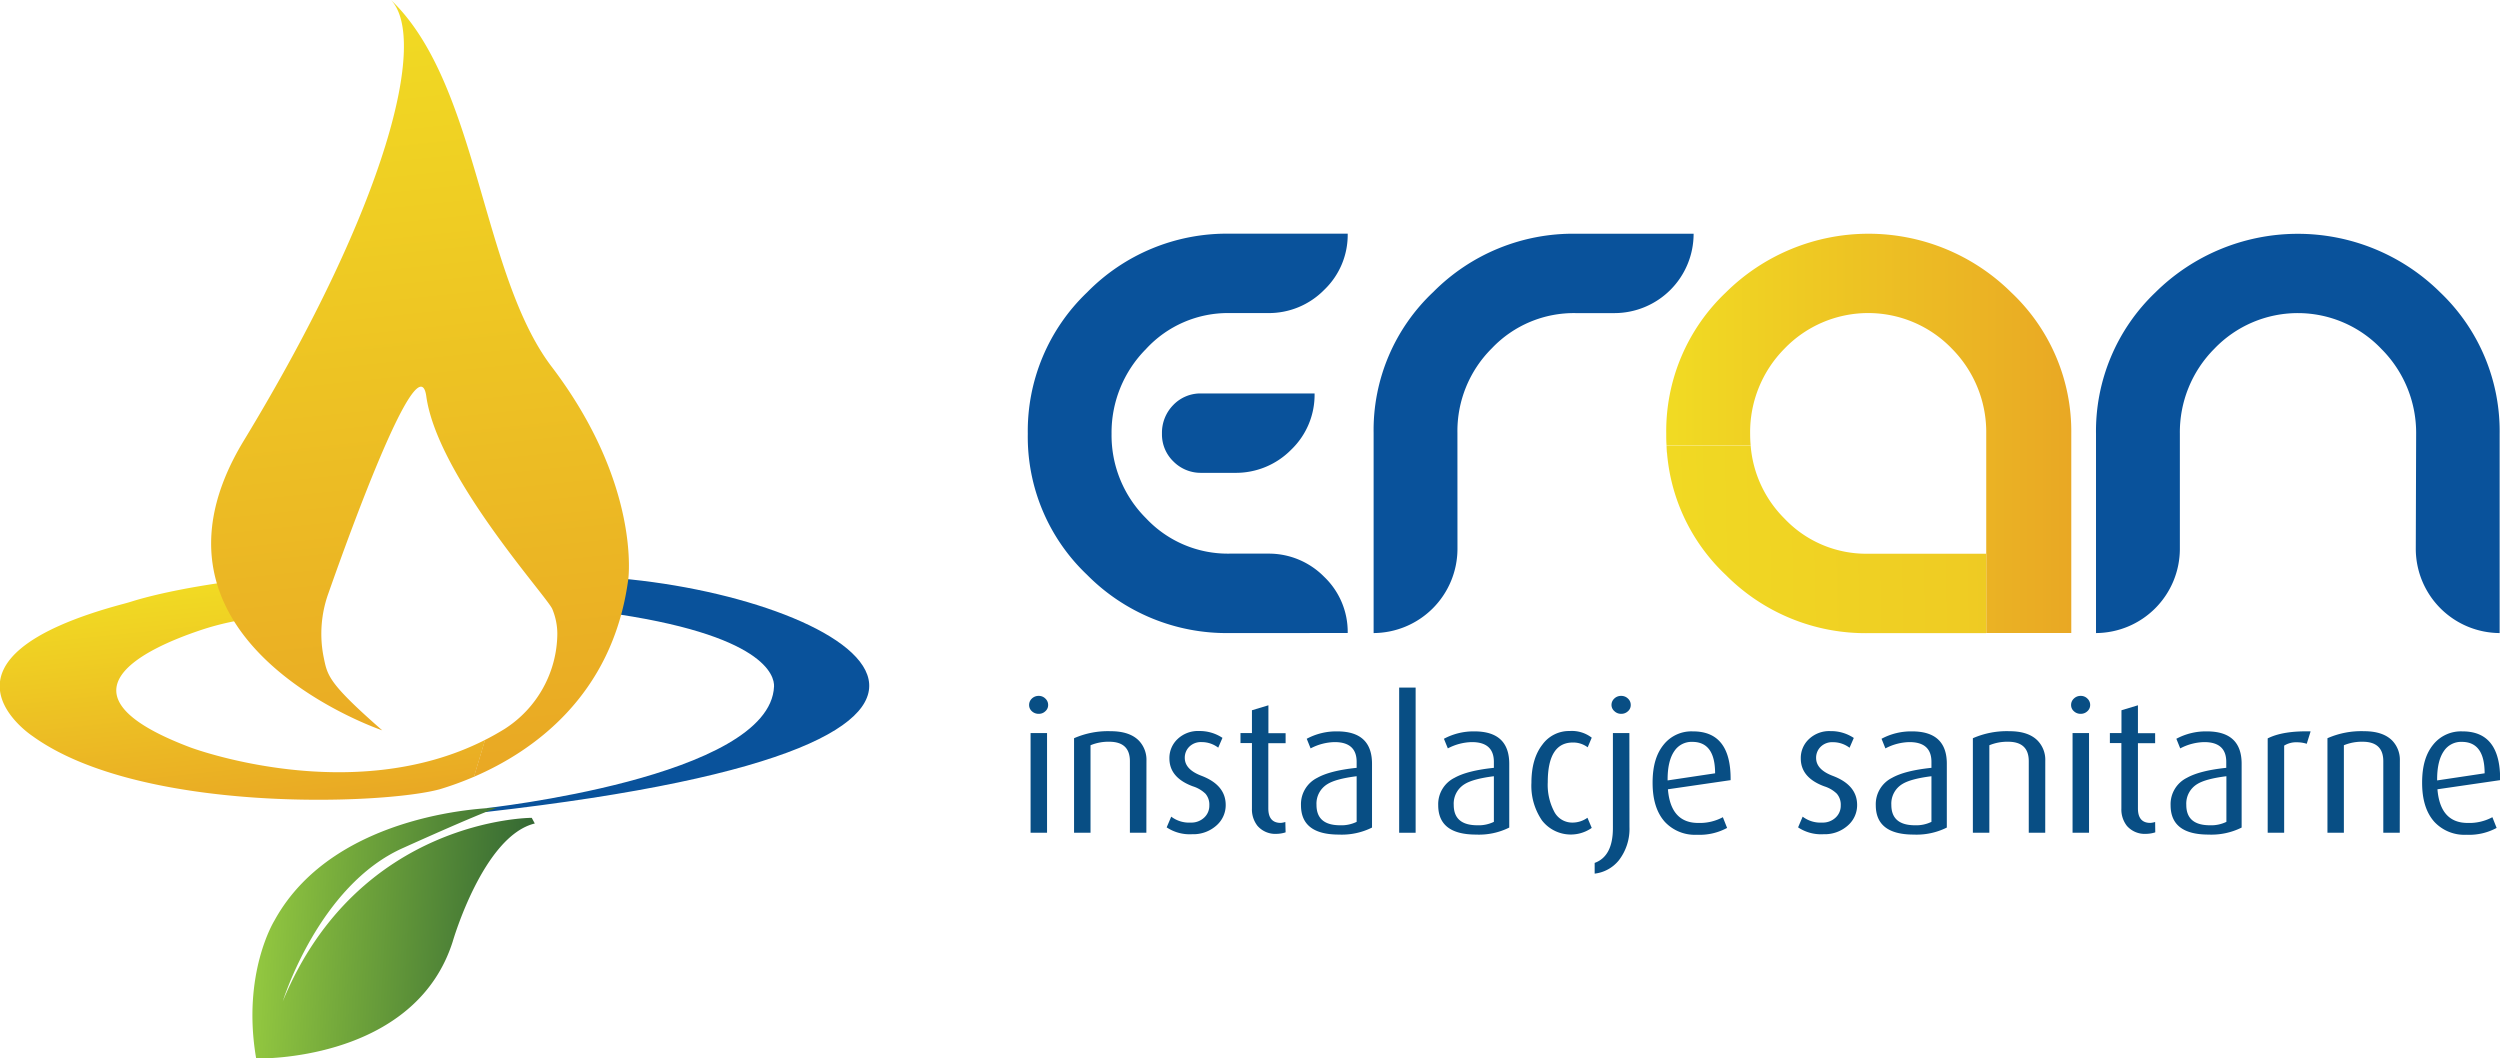
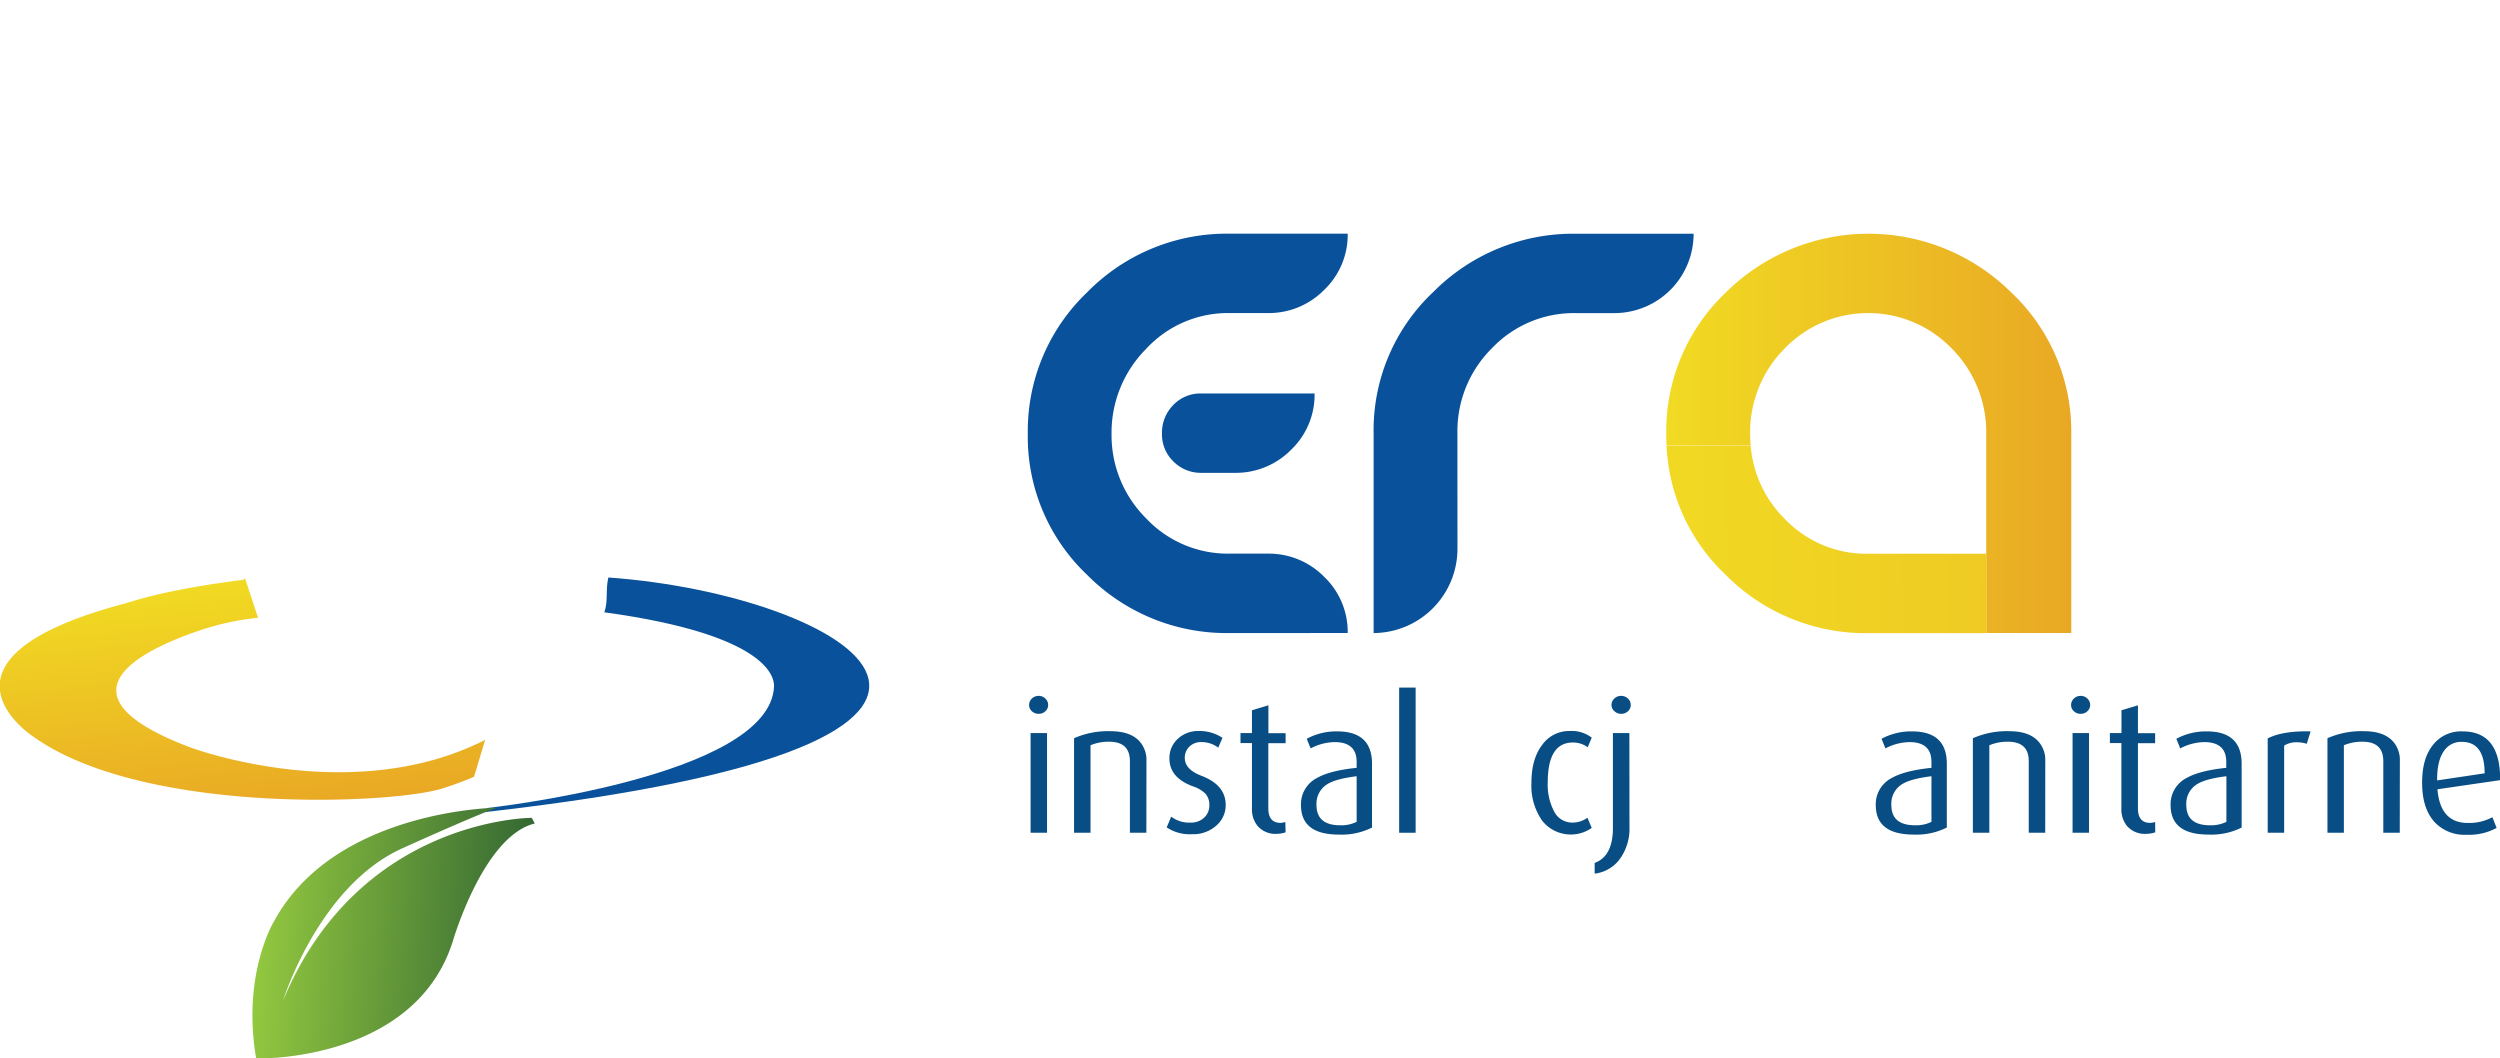
<svg xmlns="http://www.w3.org/2000/svg" xmlns:xlink="http://www.w3.org/1999/xlink" viewBox="0 0 547.97 231.95">
  <defs>
    <style>.cls-1{fill:#09529b;}.cls-2{fill:url(#linear-gradient);}.cls-3{fill:url(#linear-gradient-2);}.cls-4{fill:url(#linear-gradient-3);}.cls-5{fill:#084e84;}.cls-6{fill:url(#linear-gradient-4);}.cls-7{fill:url(#linear-gradient-5);}</style>
    <linearGradient id="linear-gradient" x1="56.02" y1="204.77" x2="115.41" y2="204.77" gradientTransform="translate(12.86 -4.86) rotate(3.46)" gradientUnits="userSpaceOnUse">
      <stop offset="0" stop-color="#93c840" />
      <stop offset="0.35" stop-color="#71a63b" />
      <stop offset="1" stop-color="#346833" />
    </linearGradient>
    <linearGradient id="linear-gradient-2" x1="50.06" y1="126.89" x2="55.41" y2="177.85" gradientUnits="userSpaceOnUse">
      <stop offset="0" stop-color="#f1db23" />
      <stop offset="1" stop-color="#e9a824" />
    </linearGradient>
    <linearGradient id="linear-gradient-3" x1="79.4" y1="0.66" x2="97.3" y2="170.98" xlink:href="#linear-gradient-2" />
    <linearGradient id="linear-gradient-4" x1="365.22" y1="95" x2="453.96" y2="95" xlink:href="#linear-gradient-2" />
    <linearGradient id="linear-gradient-5" x1="356.91" y1="119.05" x2="601.2" y2="114.23" xlink:href="#linear-gradient-2" />
  </defs>
  <g id="Warstwa_2" data-name="Warstwa 2">
    <g id="Warstwa_3" data-name="Warstwa 3">
      <path class="cls-1" d="M133.34,126.58c-.65,2.82,0,5.15-.88,7.63h0c35.34,4.83,37.3,14,37.2,16.25-.84,20-63.49,26.72-63.49,26.72,2.13-.22-1.72,1,.32.8C241.75,162.63,185.23,130.24,133.34,126.58Z" />
    </g>
    <g id="Warstwa_1-2" data-name="Warstwa 1">
      <path class="cls-2" d="M62,219.43l-.09.22a2.19,2.19,0,0,1,.09-.22S69.85,194,88.45,185.82c0,0,15.82-7.17,20.54-8.78,0,0-35.48.32-48.85,24.76,0,0-7.18,11.52-4,30.15h.76l.45-1.09L56.87,232c5.09,0,34.63-1.39,42.35-25.59,0,0,6.68-23.17,18-25.91l-.67-1.24S78.63,179.22,62,219.43Z" />
    </g>
    <g id="Warstwa_4" data-name="Warstwa 4">
      <path class="cls-3" d="M41.71,163.82c-31.19-11.78-10-21.61,2.44-25.76a57.92,57.92,0,0,1,12.41-2.65h0l-2.92-8.89a2.48,2.48,0,0,1,0,.27c0,.33-.73.36-1.09.4-13.48,1.7-21.13,3.85-23.49,4.59-.63.2-1.28.39-1.93.56-45.67,12.19-20,29-20,29C30.65,178.34,83.87,176.42,96.37,173a70,70,0,0,0,7.54-2.75l2.43-8.08C77,177.1,41.71,163.82,41.71,163.82Z" />
    </g>
    <g id="Warstwa_5" data-name="Warstwa 5">
-       <path class="cls-4" d="M120.91,80.37C105.42,60,104.86,18.3,85.7,0c8.06,8.48-.57,44.37-32.26,96.58-26.82,44.19,30.34,63.5,30.34,63.5-12-10.51-12-12-12.86-16.14A26.15,26.15,0,0,1,72,130c4.76-13.55,19.79-55,21.44-43.13,2.43,17.51,26.49,43.9,27.62,46.63h0a14.18,14.18,0,0,1,1.1,5.38,25,25,0,0,1-11.61,20.93c-1.4.86-2.82,1.66-4.25,2.38l-2.43,8.08c12.7-5.47,30.33-17.57,33.81-43.09C137.73,127.12,140.61,106.28,120.91,80.37Z" />
-     </g>
+       </g>
    <g id="Warstwa_6" data-name="Warstwa 6">
      <path class="cls-1" d="M269.46,138.76A43,43,0,0,1,238.28,126a41.66,41.66,0,0,1-13-30.92,42,42,0,0,1,13-31,42.83,42.83,0,0,1,31.18-12.86H295.4a16.67,16.67,0,0,1-5.15,12.31,17,17,0,0,1-12.36,5.09h-8.43a24.39,24.39,0,0,0-18.27,7.88,26,26,0,0,0-7.55,18.59,25.65,25.65,0,0,0,7.55,18.5,24.57,24.57,0,0,0,18.27,7.76h8.43a17,17,0,0,1,12.36,5.09,16.68,16.68,0,0,1,5.15,12.31Zm-6.12-52.52h24.8A16.66,16.66,0,0,1,283,98.58a17,17,0,0,1-12.37,5.06h-7.29a8.42,8.42,0,0,1-6.13-2.48,8.23,8.23,0,0,1-2.52-6.11,8.66,8.66,0,0,1,2.47-6.27A8.26,8.26,0,0,1,263.34,86.24Z" />
      <path class="cls-1" d="M319.46,120.38a18.49,18.49,0,0,1-18.38,18.38V94.89A41.56,41.56,0,0,1,314.16,64,43.17,43.17,0,0,1,345.4,51.23h25.82a17.38,17.38,0,0,1-17.4,17.4H345.4A24.77,24.77,0,0,0,327,76.34a25.58,25.58,0,0,0-7.55,18.55Z" />
      <path class="cls-5" d="M229.74,154.52a1.77,1.77,0,0,1-.61,1.37,2,2,0,0,1-1.46.57,2.13,2.13,0,0,1-1.5-.57,1.8,1.8,0,0,1-.6-1.37,1.89,1.89,0,0,1,.6-1.4,2.1,2.1,0,0,1,1.5-.59,2,2,0,0,1,1.46.59A1.87,1.87,0,0,1,229.74,154.52Zm-.24,28h-3.61V160.68h3.61Z" />
      <path class="cls-5" d="M251.27,182.53h-3.61V166.84q0-4.26-4.54-4.26a10.18,10.18,0,0,0-4.09.77v19.18h-3.61V161.81a18.43,18.43,0,0,1,8-1.54c2.79,0,4.85.69,6.21,2.07a6.09,6.09,0,0,1,1.66,4.42Z" />
      <path class="cls-5" d="M268.66,176.45a5.9,5.9,0,0,1-2,4.46,7.6,7.6,0,0,1-5.35,1.94,9.11,9.11,0,0,1-5.59-1.5l1-2.35a6.46,6.46,0,0,0,4.28,1.3,4.09,4.09,0,0,0,2.93-1.08,3.53,3.53,0,0,0,1.14-2.69,3.66,3.66,0,0,0-.85-2.56,7,7,0,0,0-2.77-1.62c-3.43-1.27-5.13-3.31-5.13-6.12a5.69,5.69,0,0,1,1.8-4.25,6.48,6.48,0,0,1,4.72-1.75,9,9,0,0,1,5.11,1.5l-.93,2.15a5.94,5.94,0,0,0-3.65-1.22,3.59,3.59,0,0,0-2.68,1,3.36,3.36,0,0,0-1,2.45q0,2.55,3.65,3.93Q268.66,172.07,268.66,176.45Z" />
      <path class="cls-5" d="M281.79,182.44a6.79,6.79,0,0,1-1.94.33,5.17,5.17,0,0,1-4.22-1.75,5.81,5.81,0,0,1-1.22-3.78V162.87H271.9v-2.19h2.51v-5l3.61-1.09v6.12h3.77v2.19H278v14.29q0,3.18,2.73,3.18a4.69,4.69,0,0,0,1-.2Z" />
      <path class="cls-5" d="M300.73,181.39a14.82,14.82,0,0,1-7.26,1.54q-8.31,0-8.31-6.44a6.44,6.44,0,0,1,3.57-6q2.83-1.59,8.63-2.19V167q0-4.34-4.82-4.34a11.74,11.74,0,0,0-5.27,1.38l-.85-2.11a13.67,13.67,0,0,1,6.68-1.62q7.63,0,7.63,7.1Zm-3.37-1.25v-10q-4.58.57-6.44,1.75a5,5,0,0,0-2.36,4.54q0,4.46,5.19,4.46A7.62,7.62,0,0,0,297.36,180.14Z" />
      <path class="cls-5" d="M310.29,182.53h-3.61V150.71h3.61Z" />
-       <path class="cls-5" d="M330.81,181.39a14.82,14.82,0,0,1-7.26,1.54q-8.31,0-8.31-6.44a6.44,6.44,0,0,1,3.57-6q2.83-1.59,8.63-2.19V167q0-4.34-4.82-4.34a11.74,11.74,0,0,0-5.27,1.38l-.86-2.11a13.74,13.74,0,0,1,6.69-1.62q7.62,0,7.63,7.1Zm-3.37-1.25v-10q-4.57.57-6.44,1.75a5,5,0,0,0-2.36,4.54q0,4.46,5.19,4.46A7.62,7.62,0,0,0,327.44,180.14Z" />
      <path class="cls-5" d="M348.89,181.47A8,8,0,0,1,338,179.85a13.4,13.4,0,0,1-2.33-8.27q0-5.27,2.39-8.35a7.21,7.21,0,0,1,6-3,7.13,7.13,0,0,1,4.83,1.46L348,163.8a5.28,5.28,0,0,0-3.24-1.05q-5.51,0-5.51,8.71a12.57,12.57,0,0,0,1.38,6.37,4.42,4.42,0,0,0,4,2.47,5.59,5.59,0,0,0,3.32-1.06Z" />
      <path class="cls-5" d="M357.16,181.24a11.27,11.27,0,0,1-2.33,7.33,8,8,0,0,1-5.3,2.92v-2.35q4-1.45,4-7.65V160.68h3.61Zm.28-26.72a1.77,1.77,0,0,1-.61,1.37,2.09,2.09,0,0,1-1.5.57,2.06,2.06,0,0,1-1.48-.59,1.79,1.79,0,0,1-.63-1.35,1.9,1.9,0,0,1,.61-1.4,2.1,2.1,0,0,1,1.5-.59,2.07,2.07,0,0,1,1.5.59A1.87,1.87,0,0,1,357.44,154.52Z" />
-       <path class="cls-5" d="M379.33,171l-13.74,2q.6,7.38,6.65,7.38a10.67,10.67,0,0,0,5.39-1.26l.93,2.35a12.66,12.66,0,0,1-6.61,1.5,9,9,0,0,1-7-2.79c-1.81-2-2.72-4.84-2.72-8.6s.83-6.43,2.48-8.43a7.78,7.78,0,0,1,6.32-2.84Q379.45,160.27,379.33,171Zm-3.4-1.5q0-6.89-5-6.89a4.52,4.52,0,0,0-3.92,2q-1.53,2.19-1.49,6.45Z" />
-       <path class="cls-5" d="M407.06,176.45a5.9,5.9,0,0,1-2,4.46,7.6,7.6,0,0,1-5.35,1.94,9.09,9.09,0,0,1-5.59-1.5l1-2.35a6.44,6.44,0,0,0,4.28,1.3,4.09,4.09,0,0,0,2.93-1.08,3.53,3.53,0,0,0,1.14-2.69,3.67,3.67,0,0,0-.86-2.56,6.93,6.93,0,0,0-2.76-1.62q-5.15-1.9-5.14-6.12A5.66,5.66,0,0,1,396.5,162a6.46,6.46,0,0,1,4.72-1.75,9,9,0,0,1,5.11,1.5l-.93,2.15a6,6,0,0,0-3.65-1.22,3.59,3.59,0,0,0-2.68,1,3.36,3.36,0,0,0-1,2.45c0,1.7,1.21,3,3.65,3.93Q407.06,172.07,407.06,176.45Z" />
      <path class="cls-5" d="M426.72,181.39a14.82,14.82,0,0,1-7.26,1.54q-8.31,0-8.31-6.44a6.44,6.44,0,0,1,3.57-6q2.83-1.59,8.63-2.19V167c0-2.89-1.6-4.34-4.82-4.34a11.77,11.77,0,0,0-5.27,1.38l-.85-2.11a13.69,13.69,0,0,1,6.69-1.62q7.62,0,7.62,7.1Zm-3.37-1.25v-10q-4.58.57-6.44,1.75a5,5,0,0,0-2.35,4.54q0,4.46,5.19,4.46A7.61,7.61,0,0,0,423.35,180.14Z" />
      <path class="cls-5" d="M448.29,182.53h-3.61V166.84c0-2.84-1.52-4.26-4.54-4.26a10.27,10.27,0,0,0-4.1.77v19.18h-3.61V161.81a18.51,18.51,0,0,1,8-1.54q4.17,0,6.2,2.07a6.05,6.05,0,0,1,1.67,4.42Z" />
      <path class="cls-5" d="M458.14,154.52a1.81,1.81,0,0,1-.61,1.37,2.06,2.06,0,0,1-1.46.57,2.09,2.09,0,0,1-1.5-.57,1.77,1.77,0,0,1-.61-1.37,1.87,1.87,0,0,1,.61-1.4,2.07,2.07,0,0,1,1.5-.59,2,2,0,0,1,1.46.59A1.9,1.9,0,0,1,458.14,154.52Zm-.25,28h-3.61V160.68h3.61Z" />
      <path class="cls-5" d="M472.41,182.44a6.85,6.85,0,0,1-2,.33,5.18,5.18,0,0,1-4.22-1.75,5.81,5.81,0,0,1-1.21-3.78V162.87h-2.52v-2.19H465v-5l3.61-1.09v6.12h3.77v2.19h-3.77v14.29c0,2.12.9,3.18,2.72,3.18a4.75,4.75,0,0,0,1.05-.2Z" />
      <path class="cls-5" d="M491.34,181.39a14.82,14.82,0,0,1-7.26,1.54q-8.31,0-8.31-6.44a6.44,6.44,0,0,1,3.57-6q2.84-1.59,8.63-2.19V167q0-4.34-4.82-4.34a11.77,11.77,0,0,0-5.27,1.38l-.85-2.11a13.69,13.69,0,0,1,6.69-1.62q7.62,0,7.62,7.1ZM488,180.14v-10q-4.58.57-6.44,1.75a5,5,0,0,0-2.35,4.54q0,4.46,5.19,4.46A7.61,7.61,0,0,0,488,180.14Z" />
      <path class="cls-5" d="M506.46,160.31l-.85,2.72a7,7,0,0,0-2.13-.33,5,5,0,0,0-2.82.73v19.1h-3.61V161.85Q500.38,160.16,506.46,160.31Z" />
      <path class="cls-5" d="M526,182.53h-3.61V166.84q0-4.26-4.54-4.26a10.27,10.27,0,0,0-4.1.77v19.18h-3.6V161.81a18.43,18.43,0,0,1,8-1.54c2.79,0,4.85.69,6.21,2.07a6.09,6.09,0,0,1,1.66,4.42Z" />
      <path class="cls-5" d="M548,171l-13.74,2q.6,7.38,6.65,7.38a10.67,10.67,0,0,0,5.39-1.26l.93,2.35a12.66,12.66,0,0,1-6.61,1.5,9,9,0,0,1-7-2.79c-1.81-2-2.72-4.84-2.72-8.6s.83-6.43,2.48-8.43a7.78,7.78,0,0,1,6.32-2.84Q548.09,160.27,548,171Zm-3.4-1.5q0-6.89-5-6.89a4.52,4.52,0,0,0-3.92,2q-1.53,2.19-1.49,6.45Z" />
      <path class="cls-6" d="M440.83,64.09a44.44,44.44,0,0,0-62.53,0,41.9,41.9,0,0,0-13.08,31c0,.85,0,1.7.07,2.53h18.43c-.07-.83-.11-1.67-.11-2.53a26,26,0,0,1,7.51-18.65,25.47,25.47,0,0,1,36.73,0,26,26,0,0,1,7.51,18.65v43.66H454V95.1A41.84,41.84,0,0,0,440.83,64.09ZM365.29,97.63c0,1,.13,2.05.26,3.06C365.43,99.69,365.34,98.67,365.29,97.63Z" />
      <path class="cls-7" d="M409.48,121.37a24.67,24.67,0,0,1-18.36-7.72,25.44,25.44,0,0,1-7.4-16H365.29a41.37,41.37,0,0,0,13,28.39,43.18,43.18,0,0,0,31.24,12.74h25.82V121.37Z" />
-       <path class="cls-1" d="M529.59,95.11A26,26,0,0,0,522,76.51a25.31,25.31,0,0,0-36.65-.06,25.93,25.93,0,0,0-7.55,18.66v25.27a18.49,18.49,0,0,1-18.38,18.38V95.11a42,42,0,0,1,13-31,44.36,44.36,0,0,1,62.47,0,42,42,0,0,1,13,31v43.65a18.49,18.49,0,0,1-18.38-18.38Z" />
    </g>
  </g>
</svg>